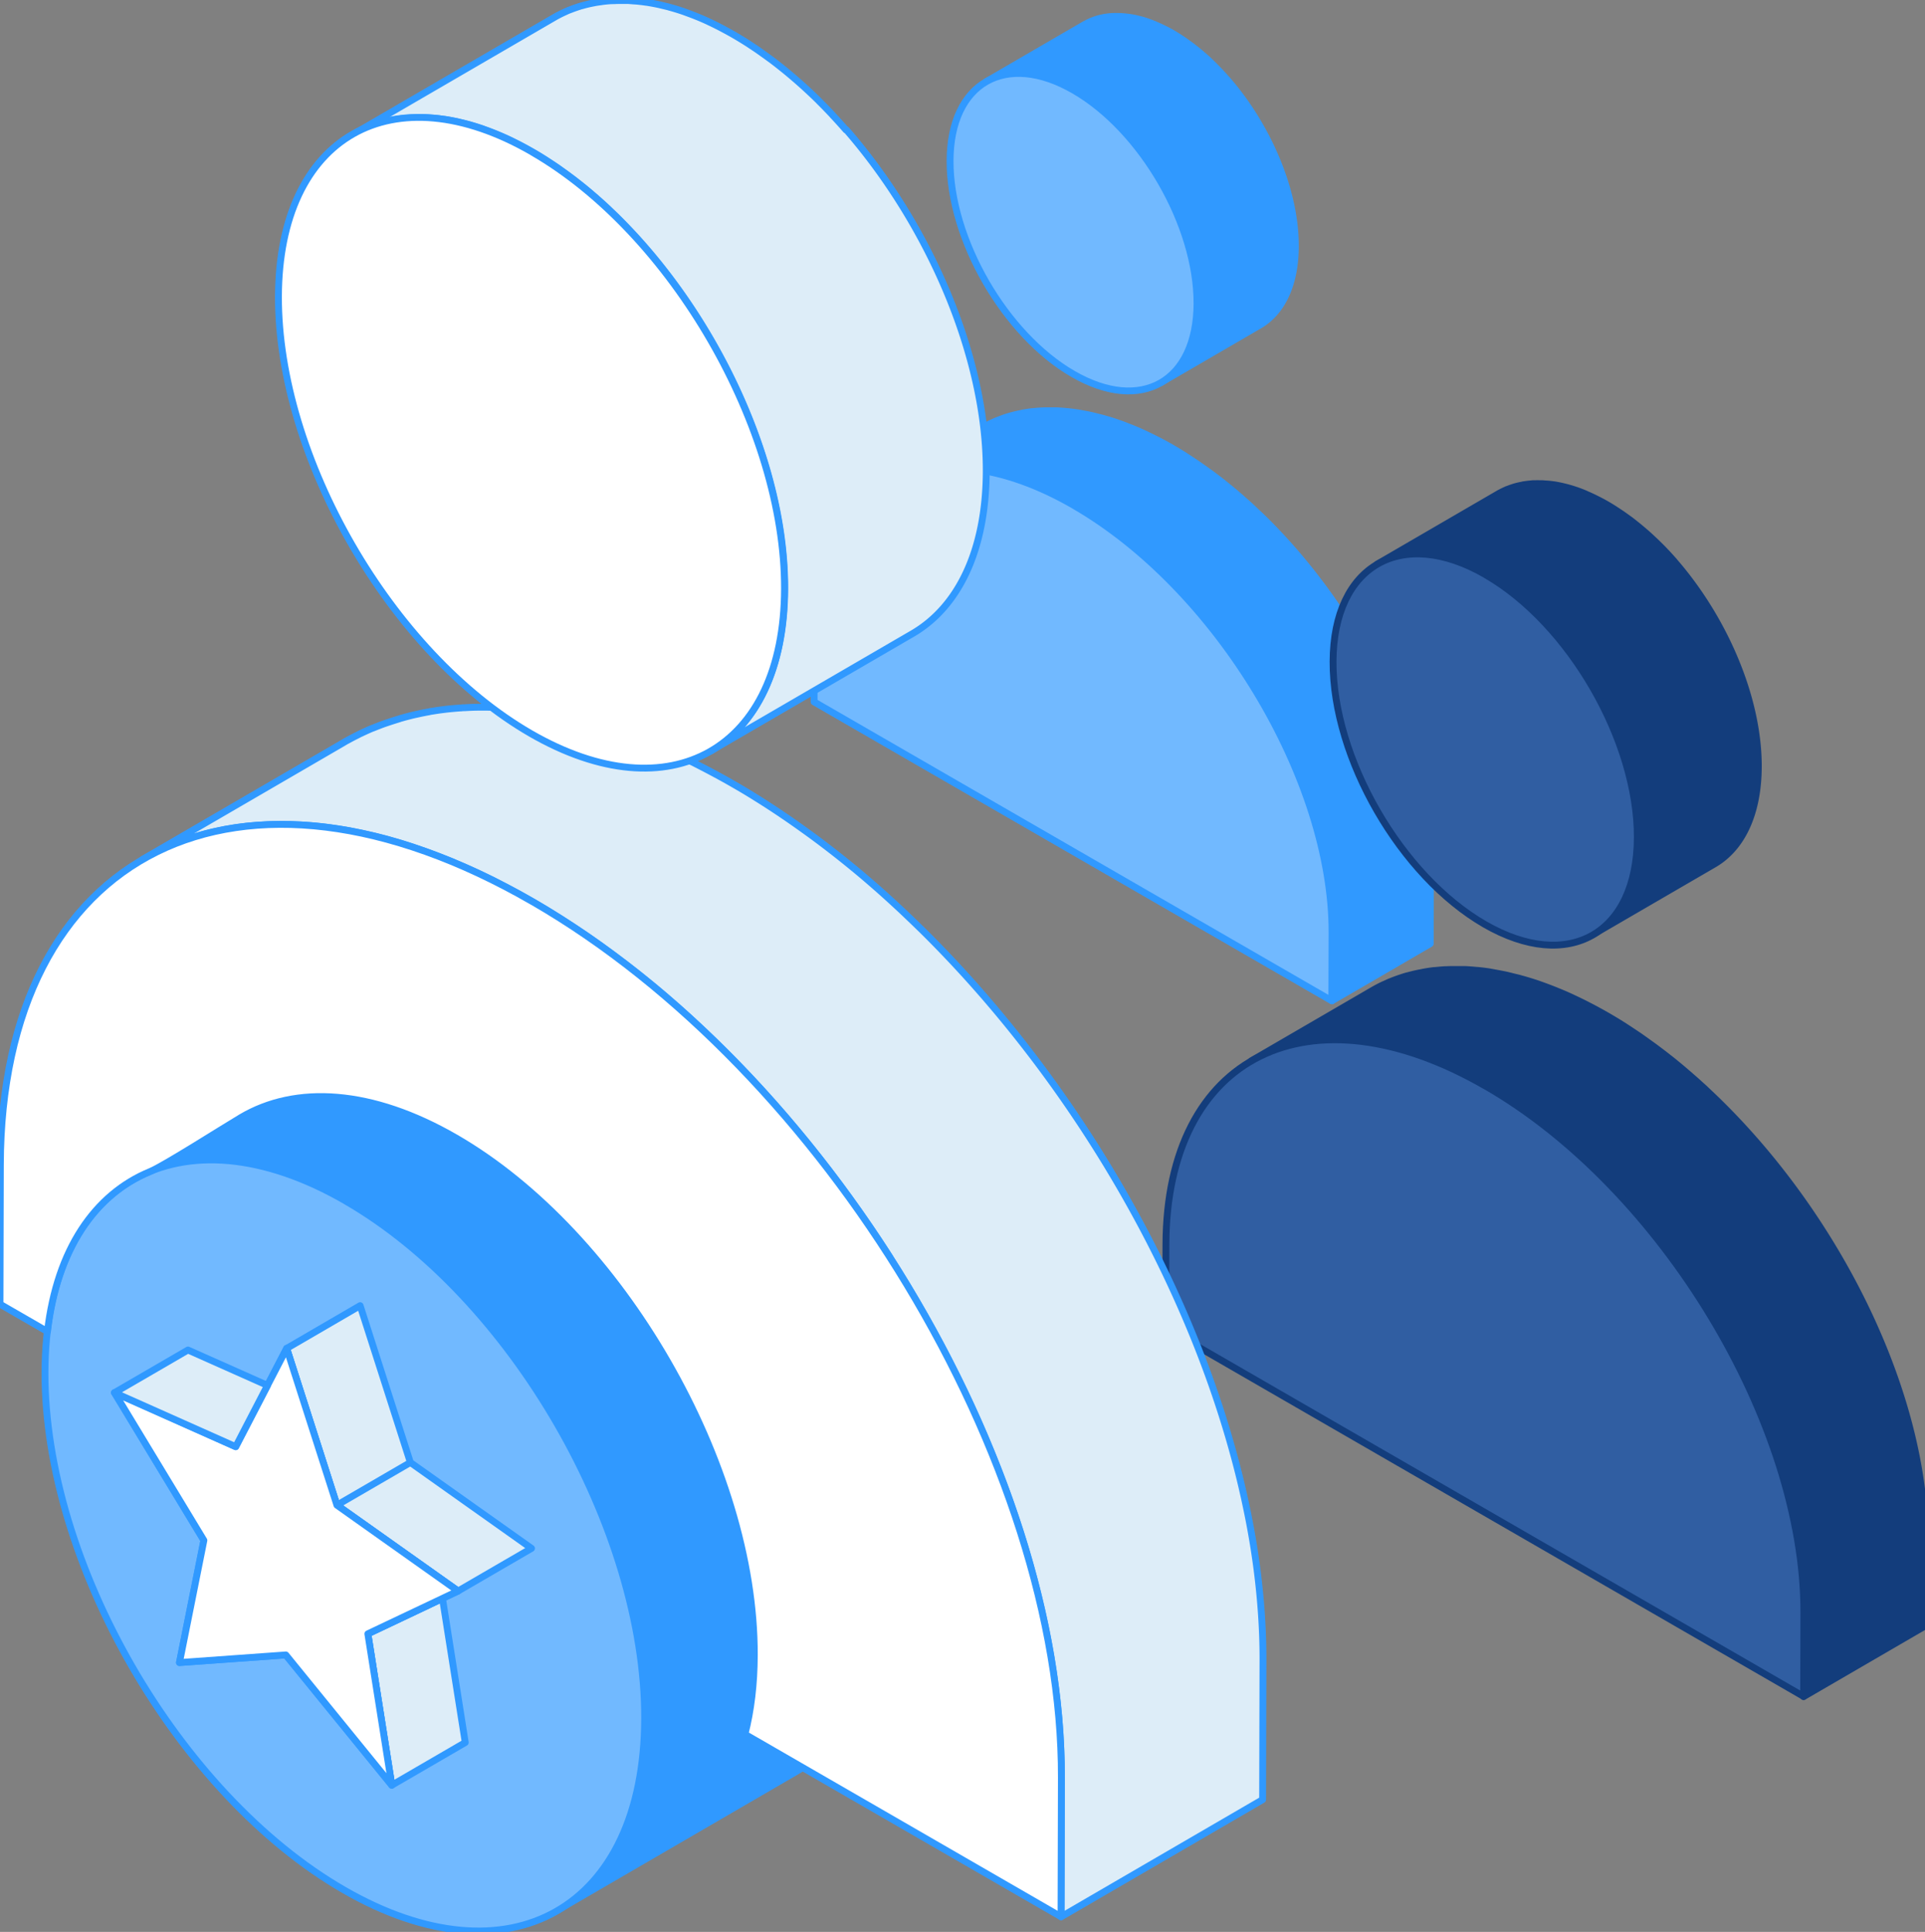
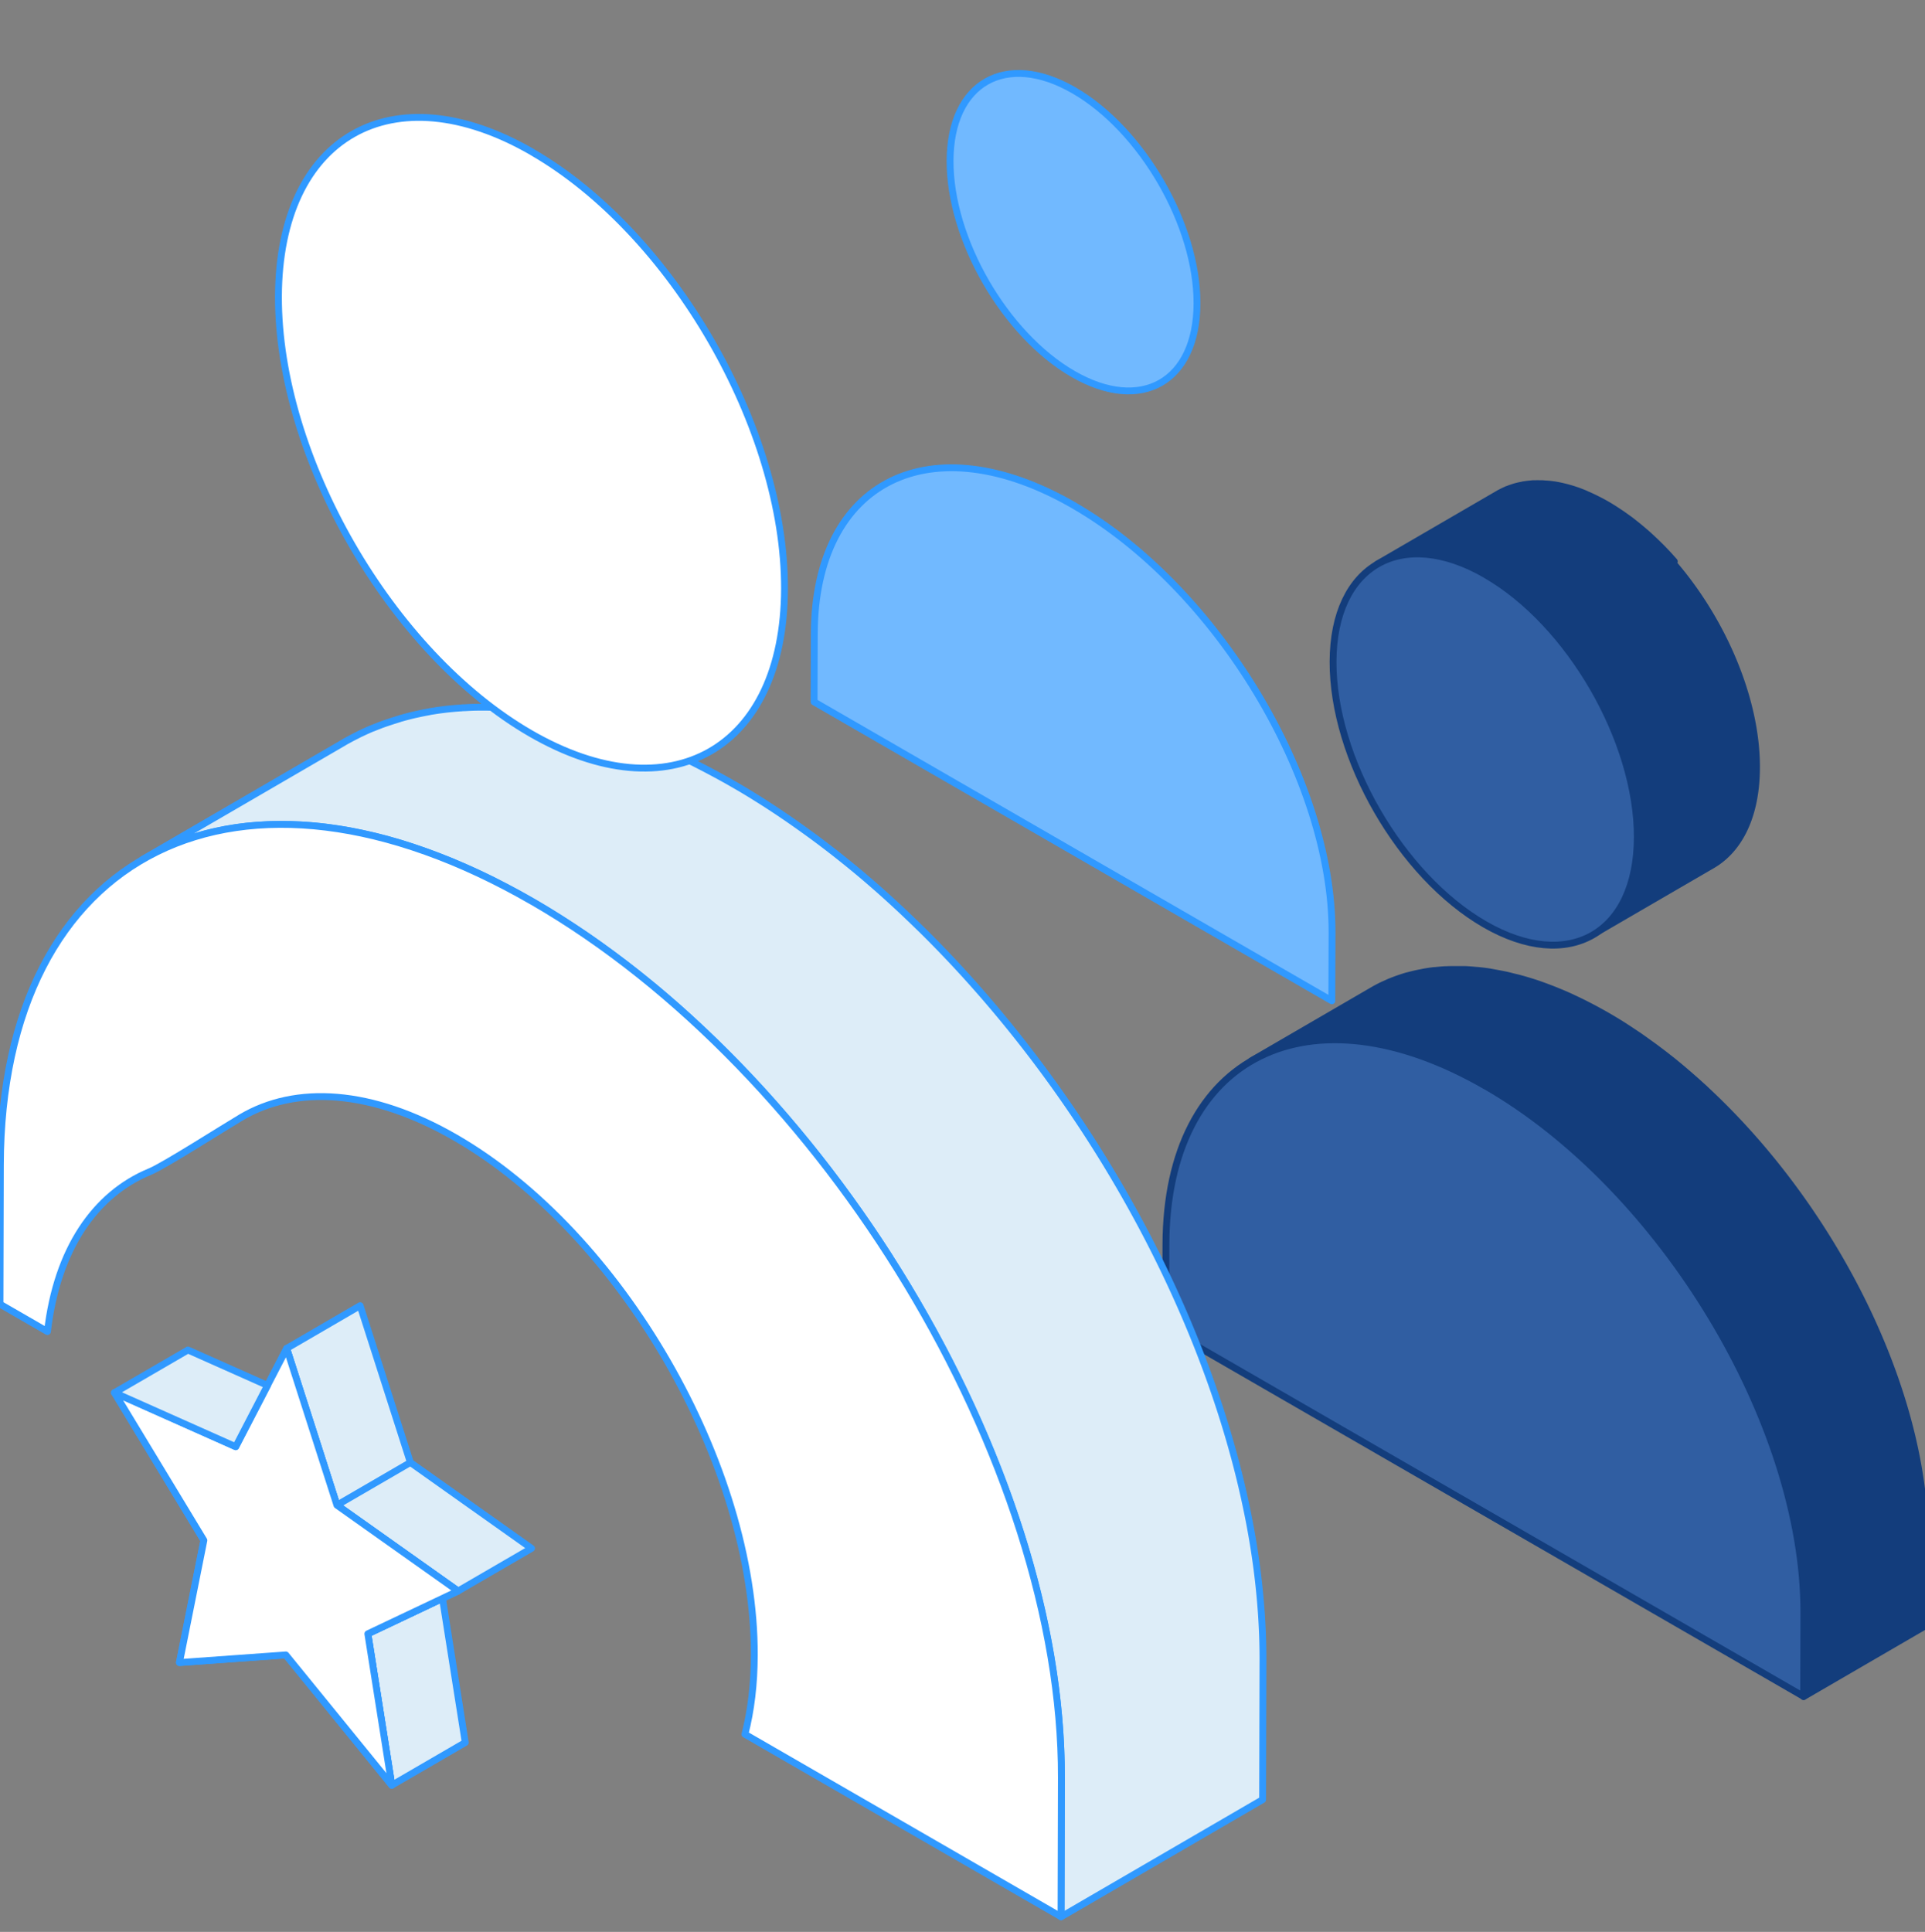
<svg xmlns="http://www.w3.org/2000/svg" width="281" height="282" fill="none">
  <rect width="100%" height="100%" fill="#808080" stroke="none" />
-   <path fill="#3099FF" stroke="#3099FF" stroke-linejoin="round" d="M160.471 76.108c.242.169.473.337.715.505.369.253.737.516 1.095.78.253.178.495.368.747.557.348.263.695.526 1.042.8.253.2.495.4.747.6.337.274.674.558 1.011.831.242.21.494.421.736.632.337.295.664.579 1 .884.242.21.474.431.716.642.337.305.674.631 1 .947.221.21.452.421.673.642 14.356 14.04 24.555 34.816 24.502 52.245l-.032 9.914 14.356-8.346.032-9.914c.052-17.345-10.051-38.005-24.302-52.045-.074-.074-.137-.137-.21-.2a19.017 19.017 0 0 0-.674-.642c-.337-.316-.663-.631-1-.947a19.817 19.817 0 0 0-.715-.642c-.327-.295-.664-.59-1-.884-.242-.21-.495-.421-.737-.632-.337-.284-.674-.557-1.01-.831-.253-.2-.495-.4-.748-.6a64.933 64.933 0 0 0-1.042-.8c-.252-.19-.494-.379-.747-.558-.368-.263-.726-.526-1.094-.779-.243-.168-.474-.336-.716-.505-.411-.273-.821-.547-1.221-.81-.2-.126-.4-.263-.61-.4-.611-.39-1.232-.758-1.853-1.126a44.828 44.828 0 0 0-1.821-1 63.982 63.982 0 0 0-1.968-.979c-.115-.053-.242-.116-.358-.168a32.314 32.314 0 0 0-1.547-.674 4.868 4.868 0 0 0-.231-.095l-.316-.126c-.568-.22-1.126-.442-1.684-.631l-.095-.032a26.27 26.27 0 0 0-1.705-.537c-.115-.031-.221-.063-.336-.094-.106-.032-.2-.064-.306-.085-.273-.073-.536-.126-.8-.2-.263-.063-.526-.136-.789-.19-.347-.073-.695-.136-1.042-.2-.242-.041-.494-.094-.737-.136-.042 0-.084-.02-.126-.02a37.294 37.294 0 0 0-1.515-.19c-.085 0-.158 0-.242-.021-.39-.032-.79-.064-1.169-.085h-1.778c-.158 0-.316 0-.474.021-.105 0-.211 0-.305.011-.358.021-.705.053-1.053.095h-.094c-.39.042-.779.105-1.158.168-.084.01-.169.032-.253.053-.116.02-.242.052-.358.073a19.73 19.73 0 0 0-1.126.264c-.084.02-.179.042-.263.073-.042.01-.074.021-.116.032-.4.115-.789.242-1.168.39-.095.03-.2.073-.295.115l-.505.19c-.179.073-.347.157-.526.241-.095.042-.179.085-.274.127-.357.168-.705.347-1.052.547-.063.042-.126.074-.2.116l-14.356 8.346c.4-.232.821-.453 1.253-.653.084-.042.179-.084.273-.126.337-.158.684-.295 1.032-.431.094-.042.2-.074.294-.116a18.37 18.37 0 0 1 1.284-.421c.085-.021.179-.042.264-.074.368-.095.747-.19 1.126-.263.115-.021.242-.053.358-.074a28.71 28.71 0 0 1 1.42-.22h.095c.453-.053.905-.085 1.358-.106.158 0 .316-.01.473-.021.369-.01.748-.01 1.127 0h.442c.452.021.915.042 1.389.084a.94.94 0 0 1 .242.021 31.86 31.86 0 0 1 1.642.21c.242.043.494.096.747.138.347.063.695.126 1.042.2.263.052.526.126.789.189.369.095.737.179 1.105.284l.337.095c.558.168 1.126.337 1.705.537l.095.031c.558.19 1.116.41 1.684.632l.316.126a43.48 43.48 0 0 1 1.768.768c.116.053.242.116.358.169.484.231.978.473 1.473.726.168.084.337.168.495.252.6.316 1.21.653 1.821 1a48.16 48.16 0 0 1 1.852 1.127c.2.126.4.263.61.4.411.263.821.526 1.221.81l-.01-.01Zm18.639-64.495s-.052-.064-.084-.095a22.9 22.9 0 0 0-.831-.916c-.021-.02-.042-.053-.063-.074-.306-.326-.611-.631-.916-.947l-.074-.073c-.179-.169-.347-.337-.526-.506l-.158-.157a25.3 25.3 0 0 0-.8-.716l-.221-.19c-.2-.168-.389-.336-.589-.494-.095-.084-.2-.158-.305-.242-.179-.137-.348-.284-.527-.41-.105-.085-.21-.159-.326-.243-.179-.126-.358-.263-.537-.39l-.315-.22c-.19-.137-.39-.263-.579-.39-.095-.063-.179-.126-.274-.179a37.882 37.882 0 0 0-.863-.526 20.196 20.196 0 0 0-1.147-.61c-.105-.053-.221-.106-.326-.158a15.576 15.576 0 0 0-.863-.39c-.064-.031-.137-.063-.2-.094-.032-.01-.074-.021-.106-.042-.263-.106-.536-.21-.799-.306-.064-.02-.127-.052-.2-.073a12.93 12.93 0 0 0-.969-.295c-.021 0-.031-.01-.052-.01a28.002 28.002 0 0 0-.516-.127l-.263-.063c-.274-.063-.547-.105-.811-.147h-.031c-.253-.042-.495-.063-.737-.084-.084 0-.158-.011-.242-.022-.116 0-.231-.02-.337-.02h-.105a16.451 16.451 0 0 0-1.042 0h-.042c-.042 0-.084.01-.126.01-.274.021-.548.053-.811.095-.052 0-.094 0-.147.02-.032 0-.074.022-.105.022a8.602 8.602 0 0 0-.905.21c-.011 0-.021 0-.032.01-.274.085-.547.18-.81.285-.032.01-.074.021-.106.042l-.126.063a6.47 6.47 0 0 0-.663.326c-.042.022-.084.032-.116.053a.422.422 0 0 1-.094.053l-14.356 8.346c.073-.042.147-.074.221-.116.221-.116.442-.221.663-.326a10.648 10.648 0 0 1 1.042-.379c.01 0 .021 0 .042-.01.295-.085.6-.148.905-.211.084-.01.168-.032.253-.042.263-.042.536-.074.81-.095.063 0 .116-.01.179-.01a8.625 8.625 0 0 1 1.042 0c.147 0 .295.01.442.02.084 0 .158 0 .242.022.242.02.484.052.726.084h.032c.273.042.537.095.81.147l.263.063c.19.042.369.085.558.137.316.084.642.19.968.295.064.02.137.052.2.073.263.095.527.19.8.306.105.042.2.084.305.126.285.126.569.253.863.39l.327.157c.379.19.758.39 1.147.61.295.17.579.348.863.527.095.063.189.116.274.179.189.126.389.253.578.39l.316.22c.179.127.358.253.537.39.105.084.21.158.326.242.179.137.358.273.526.41l.306.242c.2.158.4.327.589.495l.221.19c.263.231.537.473.8.715l.158.158c.2.19.4.39.6.579.315.305.621.62.915.947l.064.063c.284.305.557.61.831.926 5.978 6.82 10.072 16.261 10.051 24.428-.021 5.684-2.021 9.683-5.252 11.556l14.356-8.346c3.231-1.884 5.241-5.873 5.252-11.556.021-8.135-4.042-17.524-9.978-24.333v.01Z" />
  <path fill="#71B9FF" stroke="#3099FF" stroke-linejoin="round" d="M156.766 13.191c-9.946-5.746-18.05-1.136-18.081 10.293-.032 11.44 8.019 25.375 17.965 31.111 9.946 5.747 18.05 1.137 18.082-10.303.031-11.43-8.02-25.354-17.966-31.1Zm.011 60.591c-20.871-12.05-37.847-3.652-37.91 18.755l-.032 9.915 75.578 43.635.032-9.914c.063-22.407-16.798-50.34-37.679-62.39h.011Z" />
-   <path fill="#133D7C" stroke="#133D7C" stroke-linejoin="round" d="M221.44 161.422c.295.2.59.411.884.621.453.316.906.631 1.348.968.305.221.61.453.915.684.432.327.863.653 1.284.99.305.242.611.494.926.736.421.337.832.685 1.242 1.032.306.252.611.516.905.779.411.358.821.715 1.232 1.084a58.095 58.095 0 0 1 2.115 1.968l.821.789c17.692 17.303 30.259 42.899 30.196 64.369l-.032 12.209 17.692-10.283.032-12.208c.063-21.376-12.388-46.825-29.943-64.117a60.23 60.23 0 0 0-.253-.252l-.821-.79-1.231-1.168a58.095 58.095 0 0 1-.884-.8c-.411-.368-.821-.726-1.231-1.084l-.906-.779c-.41-.347-.831-.694-1.241-1.031a31.519 31.519 0 0 0-.927-.737 56.76 56.76 0 0 0-1.284-.989c-.305-.232-.61-.463-.915-.684-.453-.327-.895-.642-1.347-.969-.295-.21-.59-.421-.885-.621-.505-.336-1.01-.673-1.505-.999-.252-.158-.494-.327-.747-.485a73.607 73.607 0 0 0-2.284-1.378 81.678 81.678 0 0 0-2.241-1.232c-.2-.105-.411-.21-.611-.315-.61-.316-1.21-.611-1.821-.895-.147-.074-.294-.137-.442-.211a42.879 42.879 0 0 0-1.905-.831c-.094-.042-.189-.074-.284-.116-.126-.052-.252-.105-.389-.158a67.563 67.563 0 0 0-2.074-.779c-.042-.01-.084-.031-.115-.042-.706-.242-1.4-.463-2.095-.663-.137-.042-.274-.084-.41-.115-.127-.032-.253-.074-.369-.106-.337-.094-.663-.158-.989-.242a34.922 34.922 0 0 0-.979-.242c-.431-.095-.863-.168-1.284-.252-.305-.053-.61-.116-.915-.169-.053 0-.106-.021-.158-.031a30.16 30.16 0 0 0-1.863-.232c-.095 0-.2-.01-.295-.021-.484-.042-.968-.084-1.442-.105h-2.199c-.19 0-.39.01-.579.021-.127 0-.253 0-.379.01-.442.032-.874.074-1.295.116h-.116c-.484.053-.957.126-1.431.211l-.316.063c-.147.031-.294.063-.442.084-.473.095-.926.2-1.389.326-.105.032-.221.053-.326.084-.042.011-.095.021-.137.032-.495.147-.968.305-1.442.474-.126.042-.242.094-.368.136-.211.085-.411.158-.621.242-.221.095-.432.2-.653.295-.105.053-.221.095-.337.148-.442.21-.873.431-1.294.673-.084.042-.158.095-.242.137l-17.692 10.283c.494-.285 1.01-.558 1.536-.8.106-.053.221-.095.327-.148.41-.189.842-.368 1.263-.536.126-.042.242-.095.368-.137.516-.19 1.042-.358 1.579-.516.105-.031.221-.053.326-.084a18.88 18.88 0 0 1 1.389-.326c.148-.032.295-.064.442-.085.569-.105 1.158-.2 1.747-.273h.116a22.394 22.394 0 0 1 1.684-.127c.189 0 .389-.01.579-.021.452-.01.916-.01 1.389 0h.547c.558.021 1.127.064 1.705.106.095 0 .2.01.295.021a35.56 35.56 0 0 1 2.021.263c.305.052.61.116.916.168.421.074.852.158 1.284.253.326.074.652.158.978.242.453.116.905.221 1.358.347.137.042.274.084.411.116.694.2 1.389.421 2.094.663.042.011.084.032.126.042a46.156 46.156 0 0 1 2.463.937c.726.295 1.452.61 2.189.947.148.063.295.137.442.211.6.284 1.211.578 1.821.894.2.105.41.211.61.316.748.389 1.495.8 2.242 1.231.768.442 1.526.905 2.284 1.379.253.158.495.326.747.484.505.326 1.011.653 1.505 1Zm22.965-79.472s-.063-.074-.105-.117c-.337-.378-.673-.757-1.021-1.126-.031-.031-.052-.063-.084-.084-.368-.4-.747-.779-1.137-1.158l-.094-.094a18.67 18.67 0 0 0-.653-.621c-.063-.063-.126-.127-.2-.19-.326-.305-.652-.6-.979-.884-.094-.073-.179-.158-.273-.231a34.595 34.595 0 0 0-1.095-.905c-.221-.169-.431-.348-.652-.516-.137-.105-.264-.2-.4-.295l-.663-.474a9.432 9.432 0 0 0-.39-.273c-.242-.158-.473-.316-.716-.474a9.814 9.814 0 0 1-.336-.22c-.358-.222-.706-.443-1.063-.643a23.057 23.057 0 0 0-1.411-.757 7.455 7.455 0 0 1-.4-.2c-.357-.169-.705-.337-1.063-.485-.084-.031-.157-.073-.242-.115-.042-.021-.084-.032-.126-.053a18.583 18.583 0 0 0-.979-.379c-.084-.032-.158-.063-.242-.084-.4-.137-.8-.263-1.2-.368-.021 0-.042-.011-.063-.021l-.631-.158c-.106-.022-.221-.053-.327-.074a18.267 18.267 0 0 0-.999-.19h-.032c-.305-.042-.61-.084-.905-.105-.095 0-.2-.01-.295-.02-.137 0-.284-.022-.421-.032h-.126a27.48 27.48 0 0 0-1.284 0h-.063c-.053 0-.105.01-.158.02a10.35 10.35 0 0 0-1 .116.912.912 0 0 0-.179.022c-.042 0-.084.02-.126.031-.379.074-.747.147-1.105.253-.011 0-.032.01-.042.01-.337.105-.674.221-1 .347a.518.518 0 0 1-.137.043c-.053.02-.105.052-.158.073-.284.126-.547.253-.821.4-.042.021-.095.042-.147.074a.784.784 0 0 0-.126.074l-17.693 10.282c.085-.052.179-.095.264-.137a9.724 9.724 0 0 1 1.105-.515 11.12 11.12 0 0 1 1-.358c.021 0 .031-.01.052-.021a9.93 9.93 0 0 1 1.105-.253c.105-.02.2-.031.305-.052.327-.053.664-.095 1-.116.074 0 .148-.01.221-.021.421-.021.853-.021 1.284 0 .179 0 .358.02.548.031.094 0 .2.01.294.021.295.032.6.064.895.106h.042c.326.052.663.115 1 .189.105.021.21.053.326.074a15.94 15.94 0 0 1 1.895.536c.084.032.157.064.242.095.326.116.652.242.978.369a31.297 31.297 0 0 1 1.432.642c.137.063.263.126.4.2.463.231.936.484 1.41.757.358.21.716.421 1.063.642.116.074.232.148.337.221.242.158.473.316.716.474.126.095.263.179.389.274l.663.473c.137.095.263.2.4.295.221.168.431.337.652.516.127.094.253.2.369.294.242.2.484.41.726.61.095.074.179.159.274.232.326.284.652.59.979.884.063.063.126.127.199.19.253.231.495.473.737.715.379.38.758.769 1.137 1.158.021.032.052.053.074.084.347.369.694.748 1.031 1.137 7.357 8.399 12.419 20.039 12.388 30.101-.021 6.999-2.495 11.924-6.473 14.24l17.692-10.283c3.989-2.315 6.452-7.241 6.473-14.24.031-10.019-4.979-21.586-12.293-29.985l.031.021Z" />
+   <path fill="#133D7C" stroke="#133D7C" stroke-linejoin="round" d="M221.44 161.422c.295.2.59.411.884.621.453.316.906.631 1.348.968.305.221.61.453.915.684.432.327.863.653 1.284.99.305.242.611.494.926.736.421.337.832.685 1.242 1.032.306.252.611.516.905.779.411.358.821.715 1.232 1.084a58.095 58.095 0 0 1 2.115 1.968l.821.789c17.692 17.303 30.259 42.899 30.196 64.369l-.032 12.209 17.692-10.283.032-12.208c.063-21.376-12.388-46.825-29.943-64.117a60.23 60.23 0 0 0-.253-.252l-.821-.79-1.231-1.168a58.095 58.095 0 0 1-.884-.8c-.411-.368-.821-.726-1.231-1.084l-.906-.779c-.41-.347-.831-.694-1.241-1.031a31.519 31.519 0 0 0-.927-.737 56.76 56.76 0 0 0-1.284-.989c-.305-.232-.61-.463-.915-.684-.453-.327-.895-.642-1.347-.969-.295-.21-.59-.421-.885-.621-.505-.336-1.01-.673-1.505-.999-.252-.158-.494-.327-.747-.485a73.607 73.607 0 0 0-2.284-1.378 81.678 81.678 0 0 0-2.241-1.232c-.2-.105-.411-.21-.611-.315-.61-.316-1.21-.611-1.821-.895-.147-.074-.294-.137-.442-.211a42.879 42.879 0 0 0-1.905-.831c-.094-.042-.189-.074-.284-.116-.126-.052-.252-.105-.389-.158a67.563 67.563 0 0 0-2.074-.779c-.042-.01-.084-.031-.115-.042-.706-.242-1.4-.463-2.095-.663-.137-.042-.274-.084-.41-.115-.127-.032-.253-.074-.369-.106-.337-.094-.663-.158-.989-.242a34.922 34.922 0 0 0-.979-.242c-.431-.095-.863-.168-1.284-.252-.305-.053-.61-.116-.915-.169-.053 0-.106-.021-.158-.031a30.16 30.16 0 0 0-1.863-.232c-.095 0-.2-.01-.295-.021-.484-.042-.968-.084-1.442-.105h-2.199c-.19 0-.39.01-.579.021-.127 0-.253 0-.379.01-.442.032-.874.074-1.295.116h-.116c-.484.053-.957.126-1.431.211l-.316.063c-.147.031-.294.063-.442.084-.473.095-.926.2-1.389.326-.105.032-.221.053-.326.084-.042.011-.095.021-.137.032-.495.147-.968.305-1.442.474-.126.042-.242.094-.368.136-.211.085-.411.158-.621.242-.221.095-.432.2-.653.295-.105.053-.221.095-.337.148-.442.21-.873.431-1.294.673-.084.042-.158.095-.242.137l-17.692 10.283c.494-.285 1.01-.558 1.536-.8.106-.053.221-.095.327-.148.41-.189.842-.368 1.263-.536.126-.042.242-.095.368-.137.516-.19 1.042-.358 1.579-.516.105-.031.221-.053.326-.084a18.88 18.88 0 0 1 1.389-.326c.148-.032.295-.064.442-.085.569-.105 1.158-.2 1.747-.273h.116a22.394 22.394 0 0 1 1.684-.127c.189 0 .389-.01.579-.021.452-.01.916-.01 1.389 0h.547c.558.021 1.127.064 1.705.106.095 0 .2.01.295.021a35.56 35.56 0 0 1 2.021.263c.305.052.61.116.916.168.421.074.852.158 1.284.253.326.074.652.158.978.242.453.116.905.221 1.358.347.137.042.274.084.411.116.694.2 1.389.421 2.094.663.042.011.084.032.126.042a46.156 46.156 0 0 1 2.463.937c.726.295 1.452.61 2.189.947.148.063.295.137.442.211.6.284 1.211.578 1.821.894.2.105.41.211.61.316.748.389 1.495.8 2.242 1.231.768.442 1.526.905 2.284 1.379.253.158.495.326.747.484.505.326 1.011.653 1.505 1Zm22.965-79.472s-.063-.074-.105-.117c-.337-.378-.673-.757-1.021-1.126-.031-.031-.052-.063-.084-.084-.368-.4-.747-.779-1.137-1.158l-.094-.094a18.67 18.67 0 0 0-.653-.621c-.063-.063-.126-.127-.2-.19-.326-.305-.652-.6-.979-.884-.094-.073-.179-.158-.273-.231a34.595 34.595 0 0 0-1.095-.905c-.221-.169-.431-.348-.652-.516-.137-.105-.264-.2-.4-.295l-.663-.474a9.432 9.432 0 0 0-.39-.273c-.242-.158-.473-.316-.716-.474a9.814 9.814 0 0 1-.336-.22c-.358-.222-.706-.443-1.063-.643a23.057 23.057 0 0 0-1.411-.757 7.455 7.455 0 0 1-.4-.2c-.357-.169-.705-.337-1.063-.485-.084-.031-.157-.073-.242-.115-.042-.021-.084-.032-.126-.053a18.583 18.583 0 0 0-.979-.379c-.084-.032-.158-.063-.242-.084-.4-.137-.8-.263-1.2-.368-.021 0-.042-.011-.063-.021l-.631-.158c-.106-.022-.221-.053-.327-.074a18.267 18.267 0 0 0-.999-.19h-.032c-.305-.042-.61-.084-.905-.105-.095 0-.2-.01-.295-.02-.137 0-.284-.022-.421-.032h-.126a27.48 27.48 0 0 0-1.284 0h-.063c-.053 0-.105.01-.158.02a10.35 10.35 0 0 0-1 .116.912.912 0 0 0-.179.022c-.042 0-.084.02-.126.031-.379.074-.747.147-1.105.253-.011 0-.032.01-.042.01-.337.105-.674.221-1 .347a.518.518 0 0 1-.137.043c-.053.02-.105.052-.158.073-.284.126-.547.253-.821.4-.042.021-.095.042-.147.074a.784.784 0 0 0-.126.074l-17.693 10.282a9.724 9.724 0 0 1 1.105-.515 11.12 11.12 0 0 1 1-.358c.021 0 .031-.01.052-.021a9.93 9.93 0 0 1 1.105-.253c.105-.02.2-.031.305-.052.327-.053.664-.095 1-.116.074 0 .148-.01.221-.021.421-.021.853-.021 1.284 0 .179 0 .358.02.548.031.094 0 .2.01.294.021.295.032.6.064.895.106h.042c.326.052.663.115 1 .189.105.021.21.053.326.074a15.94 15.94 0 0 1 1.895.536c.084.032.157.064.242.095.326.116.652.242.978.369a31.297 31.297 0 0 1 1.432.642c.137.063.263.126.4.2.463.231.936.484 1.41.757.358.21.716.421 1.063.642.116.074.232.148.337.221.242.158.473.316.716.474.126.095.263.179.389.274l.663.473c.137.095.263.2.4.295.221.168.431.337.652.516.127.094.253.2.369.294.242.2.484.41.726.61.095.074.179.159.274.232.326.284.652.59.979.884.063.063.126.127.199.19.253.231.495.473.737.715.379.38.758.769 1.137 1.158.021.032.052.053.074.084.347.369.694.748 1.031 1.137 7.357 8.399 12.419 20.039 12.388 30.101-.021 6.999-2.495 11.924-6.473 14.24l17.692-10.283c3.989-2.315 6.452-7.241 6.473-14.24.031-10.019-4.979-21.586-12.293-29.985l.031.021Z" />
  <path fill="#305EA2" stroke="#133D7C" stroke-linejoin="round" d="M216.872 83.897c-12.261-7.073-22.238-1.4-22.281 12.682-.042 14.103 9.873 31.258 22.134 38.342 12.261 7.072 22.239 1.399 22.281-12.693.042-14.082-9.872-31.248-22.134-38.32v-.011Zm.021 74.662c-25.722-14.85-46.624-4.494-46.698 23.102l-.031 12.209 93.122 53.76.032-12.208c.074-27.607-20.702-62.023-46.425-76.873v.01Z" />
-   <path fill="#DDEDF8" stroke="#3099FF" stroke-linejoin="round" d="M123.497 18.97c-.052-.064-.115-.127-.168-.19a73.26 73.26 0 0 0-1.716-1.895.715.715 0 0 1-.115-.136 83.328 83.328 0 0 0-1.884-1.937c-.053-.053-.095-.105-.148-.158-.358-.347-.715-.694-1.073-1.031-.116-.105-.221-.21-.337-.316a72.026 72.026 0 0 0-1.631-1.473c-.148-.137-.306-.264-.453-.39a56.2 56.2 0 0 0-1.21-1.02c-.2-.17-.411-.327-.611-.495-.358-.285-.726-.58-1.084-.853a27.026 27.026 0 0 0-.663-.495c-.358-.263-.726-.526-1.094-.789-.221-.158-.432-.305-.653-.463-.389-.274-.789-.526-1.179-.79a17.293 17.293 0 0 0-.568-.368 60.194 60.194 0 0 0-1.768-1.073c-.568-.327-1.137-.632-1.705-.937-.147-.074-.295-.158-.442-.232a39.796 39.796 0 0 0-1.505-.736l-.19-.095c-.442-.2-.894-.4-1.326-.579-.073-.031-.147-.053-.21-.084a39.71 39.71 0 0 0-1.632-.621 9.479 9.479 0 0 0-.4-.147 32.686 32.686 0 0 0-1.989-.61c-.031 0-.073-.022-.105-.032-.347-.095-.695-.169-1.042-.253-.179-.042-.358-.095-.537-.126A32.679 32.679 0 0 0 94.396.34h-.052a25.434 25.434 0 0 0-1.505-.18l-.495-.03a16.197 16.197 0 0 0-.694-.053h-.843c-.368 0-.726 0-1.084.021-.126 0-.252 0-.379.011h-.147c-.42.021-.831.063-1.231.116-.095.01-.19.031-.284.042a16.04 16.04 0 0 0-.716.105c-.126.021-.253.053-.379.074-.126.02-.242.052-.368.073-.41.085-.821.19-1.221.306-.032 0-.053.01-.084.02h-.021c-.421.127-.821.264-1.232.411-.116.042-.22.084-.326.126-.126.053-.263.095-.39.148-.2.084-.389.179-.578.263-.085.042-.169.074-.253.116-.347.168-.684.336-1.02.526-.064.042-.138.074-.2.116L51.476 19.653c.4-.231.81-.442 1.22-.642.085-.042.169-.073.253-.115.316-.148.642-.285.979-.421.105-.043.22-.085.326-.127.41-.147.821-.294 1.242-.41.032 0 .053-.01.084-.021.4-.116.81-.21 1.221-.295.126-.02.242-.052.368-.074.358-.073.727-.126 1.095-.178.095-.011.19-.032.284-.043.453-.052.916-.094 1.379-.126.126 0 .253 0 .379-.01.358-.01.726-.021 1.084-.021h.474c.347 0 .705.031 1.063.052l.494.032c.495.042.99.105 1.495.179h.063c.547.084 1.105.19 1.673.305l.537.126c.379.095.768.18 1.147.284.663.18 1.326.39 1.99.61.136.043.273.106.4.148.536.19 1.083.4 1.63.621.516.21 1.032.432 1.548.663.063.032.126.063.179.084.505.232 1 .485 1.505.737.147.074.294.147.442.232.568.294 1.126.6 1.705.936h.01c.59.337 1.18.695 1.758 1.063.19.116.379.253.568.369.4.263.79.515 1.19.789.22.147.431.305.652.463.368.263.726.516 1.095.79.22.168.442.326.663.494.368.284.726.569 1.094.853.2.168.41.326.61.494.411.337.811.674 1.211 1.021.147.127.305.253.453.39a72.24 72.24 0 0 1 1.631 1.473c.105.095.21.2.316.305.42.4.831.79 1.242 1.2a82.116 82.116 0 0 1 1.883 1.937c.043.042.085.094.127.136a72.563 72.563 0 0 1 1.705 1.884c12.24 13.977 20.649 33.322 20.607 50.066-.031 11.651-4.146 19.84-10.777 23.692l29.417-17.103c6.63-3.852 10.735-12.04 10.777-23.691.042-16.66-8.294-35.91-20.439-49.877l-.032.042Z" />
  <path fill="#DDEDF8" fill-rule="evenodd" d="m134.454 135.61.115.109-.021-.02c21.302 20.987 38.08 49.191 45.561 76.71a129.506 129.506 0 0 1 1.748 7.204c.695 3.231 1.242 6.43 1.652 9.609.569 4.462.863 8.862.853 13.156l-.053 20.313-29.416 17.102.052-20.312v-.028l-.01.006c.023-7.896-.98-16.128-2.876-24.472a140.309 140.309 0 0 0-3.723-13.248 148.766 148.766 0 0 0-2.389-6.652 166.585 166.585 0 0 0-5.473-12.64 192.186 192.186 0 0 0-3.158-6.22 190.847 190.847 0 0 0-3.494-6.262 180.046 180.046 0 0 0-3.905-6.389l.013-.007c-7.21-11.276-15.683-21.826-25.019-30.988-.926-.905-1.853-1.8-2.8-2.684-.097-.097-.198-.189-.301-.283l-.162-.149a139.64 139.64 0 0 0-2.915-2.641c-.116-.095-.221-.19-.326-.284a137.57 137.57 0 0 0-3.116-2.653c-.013-.01-.026-.021-.042-.031a140.382 140.382 0 0 0-3.126-2.505l-.41-.316c-1-.768-2.01-1.526-3.031-2.273-.09-.063-.177-.127-.264-.19a114.015 114.015 0 0 0-3.305-2.326l-.262-.173-.263-.174a143.221 143.221 0 0 0-3.137-2.042c-.063-.042-.129-.081-.195-.121a101.23 101.23 0 0 0-3.531-2.131 96.803 96.803 0 0 0-3.004-1.668 139.46 139.46 0 0 0-2.5-1.3 13.591 13.591 0 0 0-.537-.274c-.863-.421-1.715-.831-2.568-1.221l-.223-.098c-.131-.058-.26-.114-.387-.175-.684-.305-1.368-.6-2.042-.884a13.28 13.28 0 0 0-.716-.305c-.547-.221-1.083-.432-1.62-.642a14.384 14.384 0 0 1-.632-.243l-.347-.127a89.122 89.122 0 0 0-1.874-.672 5.725 5.725 0 0 0-.4-.137c-.6-.211-1.189-.4-1.789-.59a19.407 19.407 0 0 0-.747-.231 62.852 62.852 0 0 0-1.123-.329l-.32-.092c-.314-.084-.619-.168-.924-.252l-.001-.001-.432-.11-.431-.111-.203-.049a31.422 31.422 0 0 0-.818-.193c-.274-.063-.558-.126-.842-.189a33.598 33.598 0 0 0-1.01-.211c-.236-.054-.48-.101-.718-.146l-.114-.022-.138-.026c-.288-.054-.571-.108-.862-.153a19.523 19.523 0 0 1-.41-.069c-.137-.023-.274-.047-.41-.068a9.316 9.316 0 0 0-.285-.042c-.095-.013-.19-.026-.284-.042a55.372 55.372 0 0 0-2.779-.347 55.636 55.636 0 0 0-2.62-.19c-.09 0-.182-.005-.274-.01a57.58 57.58 0 0 0-2.61-.053h-.274a43.98 43.98 0 0 0-2.063.074l-.557.031c-.716.053-1.432.105-2.126.19-.053.01-.106.021-.158.021a36.28 36.28 0 0 0-1.926.273l-.569.095c-.536.095-1.072.21-1.609.326-.064.016-.127.029-.19.042-.064.014-.127.027-.19.043-.631.147-1.273.315-1.894.494l-.205.062a6.429 6.429 0 0 0-.28.086c-.473.147-.947.294-1.41.452l-.536.19c-.558.2-1.127.41-1.674.642-.016.005-.034.013-.053.021a32.357 32.357 0 0 0-1.779.799c-.056.029-.112.056-.167.083-.107.053-.212.104-.316.16-.421.21-.842.431-1.263.663l-.695.378 29.417-17.102a8.24 8.24 0 0 1 .4-.232l.147-.079c.05-.026.1-.052.147-.079.421-.231.842-.452 1.274-.663.158-.084.326-.168.484-.242a37.71 37.71 0 0 1 1.726-.779h.021l.095-.031a39.428 39.428 0 0 1 1.673-.642c.096-.036.196-.069.297-.102.076-.025.153-.05.23-.077a51.62 51.62 0 0 1 1.409-.452v-.001c.067-.018.13-.039.192-.06l.135-.045c.042-.021.095-.031.147-.042a39.564 39.564 0 0 1 1.905-.495c.064-.017.13-.031.198-.046a40.18 40.18 0 0 1 1.791-.364l.148-.032.147-.031a2.39 2.39 0 0 1 .274-.042c.631-.106 1.273-.2 1.926-.274a.779.779 0 0 1 .158-.021c.705-.084 1.41-.137 2.126-.189.042 0 .081-.006.12-.011.04-.005.08-.011.122-.011.105-.01.21-.01.316-.01a33.543 33.543 0 0 1 2.063-.074h.273c.768-.01 1.547.011 2.337.042h.252c.047 0 .097.006.147.011.05.005.1.01.148.01a58.45 58.45 0 0 1 2.72.2 57.246 57.246 0 0 1 2.668.337c.106.021.2.032.306.042.051.006.1.015.146.023a23.41 23.41 0 0 1 .938.156c.168.032.334.061.5.09l.5.089c.142.026.281.055.42.084.14.029.28.058.422.085.326.063.663.136 1 .21.142.032.284.066.426.1.142.034.284.068.426.1.337.074.674.158 1.01.242l.002.001c.284.073.567.147.861.22h.001c.179.042.358.084.536.137.126.042.253.084.379.116l.318.091c.371.107.748.215 1.124.33.126.036.25.073.373.11l.374.111c.588.189 1.187.388 1.786.588l.003.001c.137.053.274.095.41.137.738.252 1.485.516 2.222.8.21.073.42.158.631.242l.355.138c.421.165.847.331 1.266.504l.152.063.153.063c.137.053.274.116.41.179a85.63 85.63 0 0 1 2.348 1.021c.102.045.205.089.305.137.852.389 1.705.8 2.568 1.221.179.084.358.179.536.273h.001c.705.358 1.41.726 2.126 1.105v.001c.242.126.484.252.726.389.873.473 1.757.958 2.641 1.473a90.893 90.893 0 0 1 3.347 2.01l.114.07c.094.057.185.112.276.173 1.052.663 2.094 1.347 3.136 2.041.179.127.347.242.526.358a145.38 145.38 0 0 1 3.568 2.516c1.011.736 2.032 1.494 3.031 2.273l.411.316a142.73 142.73 0 0 1 3.126 2.505c.015.01.031.023.047.036a142.57 142.57 0 0 1 3.273 2.789c.055.048.111.095.163.143.979.863 1.947 1.747 2.916 2.641l.473.442a220.215 220.215 0 0 1 2.916 2.795Z" clip-rule="evenodd" />
  <path fill="#3099FF" d="m134.569 135.719-.354.354a.5.5 0 0 0 .707-.707l-.353.353Zm-.115-.109-.341.365.341-.365Zm.094.089.351-.356a.499.499 0 0 0-.704.71l.353-.354Zm45.561 76.71-.483.131v.001l.483-.132Zm1.748 7.204-.489.104v.001l.489-.105Zm1.652 9.609.496-.063v-.001l-.496.064Zm.853 13.156.5.001-.5-.001Zm-.053 20.313.252.432a.499.499 0 0 0 .248-.431l-.5-.001Zm-29.416 17.102-.5-.001a.498.498 0 0 0 .751.434l-.251-.433Zm.052-20.312.5.001v-.001h-.5Zm0-.028h.5a.499.499 0 0 0-.751-.432l.251.432Zm-.01.006-.5-.001a.498.498 0 0 0 .751.434l-.251-.433Zm-2.876-24.472.488-.11v-.001l-.488.111Zm-1.555-6.154.482-.133v-.001l-.482.134Zm-2.168-7.094-.475.157v.001l.475-.158Zm-2.389-6.652-.467.18.467-.18Zm-2.61-6.388.459-.198-.001-.001-.458.199Zm-2.863-6.252.45-.217v-.001l-.45.218Zm-3.158-6.22.442-.234-.001-.002-.441.236Zm-3.494-6.262-.432.252.432-.252Zm-3.905-6.389-.251-.432a.504.504 0 0 0-.17.702l.421-.27Zm.013-.007.251.432a.498.498 0 0 0 .17-.701l-.421.269Zm-25.019-30.988.35-.357-.001-.001-.349.358Zm-2.8-2.684-.353.353a.068.068 0 0 0 .012.012l.341-.365Zm-.301-.283.337-.369-.337.369Zm-.162-.149-.341.366.341-.366Zm-2.915-2.641.33-.375a1.741 1.741 0 0 0-.014-.012l-.316.387Zm-.326-.284.334-.372a.915.915 0 0 0-.014-.012l-.32.384Zm0 0-.33.376.01.008.32-.384Zm-3.074-2.621.319-.386c-.013-.01-.027-.021-.041-.03l-.278.416Zm-.042-.032.312-.39-.312.39Zm-.042-.031-.319.385a.633.633 0 0 0 .042.031l.277-.416Zm-3.126-2.505.308-.394-.003-.002-.305.396Zm-.41-.316.305-.396-.305.396Zm-3.031-2.273.295-.404-.007-.005-.288.409Zm-.264-.19.294-.404-.294.404Zm-.263-.189-.294.404.006.004.288-.408Zm-3.041-2.137.281-.413-.01-.006-.271.419Zm-.263-.173-.278.416.278-.416Zm-.263-.174-.278.416.006.004.272-.42Zm-3.137-2.042-.277.416.01.007.267-.423Zm-.39-.242.278-.416-.011-.007-.266.423Zm-3.336-2.01-.252.432.003.001.25-.433Zm-2.641-1.474.238-.439-.007-.004-.231.443Zm-.363-.194.238-.44-.238.44Zm-.364-.195-.233.442.002.001.231-.443Zm-2.136-1.105-.234.442.008.004.226-.446Zm-.537-.274-.219.45.006.003.213-.453Zm-2.568-1.221.208-.454-.003-.001-.205.455Zm-.223-.098.201-.458-.201.458Zm-.387-.175.214-.452-.01-.005-.204.457Zm-2.042-.884-.207.455.013.005.194-.46Zm-.716-.305-.187.463.005.002.182-.465Zm-1.62-.642.183-.466h-.001l-.181.466Zm0 0 .18-.466a.053.053 0 0 0-.015-.006l-.166.472Zm-.632-.243-.192.462.006.003.186-.465Zm0 0 .192-.461-.02-.008-.172.469Zm-.347-.127.172-.469-.172.469Zm-1.874-.672-.18.466.018.007.162-.473Zm-.4-.137-.165.472.018.006.147-.478Zm-1.789-.59-.158.475.008.002.15-.477Zm-.747-.231-.146.478.006.002.14-.48Zm-1.123-.329.138-.481-.138.481Zm-.32-.092.14-.481-.01-.002-.13.483Zm-.924-.252-.133.481v.001l.133-.482Zm-.001-.001.133-.482-.008-.002-.125.484Zm-.863-.221.125-.484-.008-.002-.117.486Zm-.203-.049.118-.486-.118.486Zm-.818-.193-.113.487.006.002.107-.489Zm-.842-.189.108-.488-.001-.001-.107.489Zm-1.01-.211-.113.487.02.005.092-.492Zm-.718-.146.094-.491-.094.491Zm-.114-.022.095-.491-.003-.001-.092.492Zm-.138-.026.093-.491-.093.491Zm-.862-.153.077-.494-.077.494Zm-.82-.137-.083.493.006.001.076-.494Zm-.57-.084.083-.493-.01-.002-.072.495Zm-2.567-.326.049-.498c-.016-.002-.033-.002-.05-.002v.5Zm-.113-.012.073-.494-.073.494Zm-.098-.009-.047.497a.376.376 0 0 0 .047.003v-.5Zm-2.62-.19.024-.499-.024-.001v.5Zm-.274-.01.029-.5-.029.5Zm-.273-.011-.02.5h.02v-.5Zm-2.61-.042v-.5h-.008l.007.5Zm-2.063.074.027.499h.003l-.03-.499Zm-.558.031-.03-.499h-.006l.036.499Zm0 0-.036-.498H37.8l.036.498Zm-2.126.19-.06-.497a.686.686 0 0 0-.046.008l.106.489Zm0 0 .098.49.007-.002-.105-.488Zm-.158.021v-.5a.526.526 0 0 0-.056.003l.056.497Zm-1.926.273.082.494-.082-.494Zm-.569.095-.082-.493-.005.001.087.492Zm-1.609.326.105.489-.105-.489Zm0 0-.106-.488-.016.003.121.485Zm-.38.085.114.487.008-.002-.122-.485Zm-1.894.494-.139-.48-.01.003.149.477Zm-.205.062.142.479-.142-.479Zm-.28.086.15.477.009-.003-.158-.474Zm-1.41.452-.161-.473-.005.002.166.471Zm-.536.19-.167-.472-.002.001.169.471Zm-1.674.642.158.474a.494.494 0 0 0 .037-.014l-.195-.46Zm-.053.021.198.459-.198-.459Zm-.052.021-.158-.475-.032.012.19.463Zm-1.726.778-.217-.45-.007.003.224.447Zm-.168.083.22.449-.22-.449Zm-.316.16.223.447.012-.006-.235-.441Zm-1.263.663.24.439v-.001l-.24-.438Zm-.695.378-.251-.432a.5.5 0 0 0 .49.871l-.239-.439Zm29.417-17.102.251.432.01-.006-.261-.426Zm.4-.232.237.441.005-.004-.242-.437Zm.294-.158-.24-.438-.002.001.242.437Zm1.274-.663.22.45.015-.008-.235-.442Zm.484-.242.212.453.005-.002-.217-.451Zm1.726-.779v-.5a.51.51 0 0 0-.193.039l.193.461Zm.021 0v.5a.499.499 0 0 0 .158-.025l-.158-.475Zm.095-.031.158.474a.312.312 0 0 0 .03-.011l-.188-.463Zm1.673-.642.166.472.01-.004-.176-.468Zm.297-.102-.156-.475.156.475Zm.23-.077-.162-.473-.005.001.167.472Zm1.409-.452-.148-.478.148.478Zm0-.001-.13-.482a.1.1 0 0 0-.017.005l.148.477Zm.192-.06-.163-.473.163.473Zm.135-.045.144.479a.466.466 0 0 0 .08-.032l-.224-.447Zm.147-.042-.092-.491-.006.001.098.49Zm0 0 .093.491a.338.338 0 0 0 .044-.01l-.137-.481Zm1.905-.495.112.488.02-.005-.132-.483Zm.198-.046-.103-.489.103.489Zm.17-.038-.105-.489a.093.093 0 0 1-.016.004l.122.485Zm1.622-.326.085.493.023-.005-.108-.488Zm.294-.063.109.488-.109-.488Zm.274-.042.055.497.027-.004-.082-.493Zm1.926-.274.056.497a.593.593 0 0 0 .042-.007l-.098-.49Zm.158-.021v.5c.02 0 .04-.001.06-.004l-.06-.496Zm2.126-.189v-.5l-.037.001.037.499Zm.242-.022v.5c.016 0 .033 0 .05-.002l-.05-.498Zm.316-.01v.5l.03-.001-.03-.499Zm2.336-.074v.5h.007l-.007-.5Zm2.337.042-.02.5h.02v-.5Zm.4.011-.053.497.052-.497Zm.147.01.024-.499-.024-.001v.5Zm2.62.19-.047.498.047.002v-.5Zm.1.01.076-.494-.075.494Zm.1.011.05-.498a.829.829 0 0 0-.05-.002v.5Zm2.569.326.098-.49-.026-.005-.073.495Zm.305.042.055-.497h-.005l-.05.497Zm.146.023-.09.492.09-.492Zm.117.019.076-.494-.014-.002-.062.496Zm.82.137-.094.491.003.001.092-.492Zm.5.09-.085.492.086-.492Zm.5.089-.091.492.092-.492Zm.843.169.095-.491-.004-.001-.091.492Zm1 .21.108-.488h-.002l-.106.488Zm.852.2-.108.488h.001l.107-.488Zm1.01.242.126-.484-.004-.001-.122.485Zm.002.001.126-.484-.126.484Zm.861.22-.12.485.006.002.114-.487Zm.001 0 .115-.486v-.001l-.115.487Zm.536.137.158-.474-.017-.006-.14.48Zm.379.116.139-.481-.018-.004-.121.485Zm.318.091.138-.48-.138.48Zm1.124.33-.146.478.006.002.14-.48Zm.373.11-.142.479.142-.479Zm.374.111.153-.477-.013-.003-.14.48Zm1.786.588-.158.474.158-.474Zm.003.001.18-.467-.022-.007-.158.474Zm.41.137.15-.477-.002-.001-.148.478Zm0 0 .163-.473-.013-.004-.15.477Zm2.222.8-.18.466.014.006.166-.472Zm.631.242-.186.464.004.001.182-.465Zm.355.138.181-.465-.181.465Zm1.266.504-.19.462.004.002.186-.464Zm.152.063-.193.461.194-.461Zm.153.063-.186.464.007.003.18-.467Zm.41.179-.21.454.022.009.188-.463Zm0 0 .192-.462-.003-.001-.189.463Zm2.042.884.214-.452-.01-.004-.204.456Zm.306.137.2-.458-.2.458Zm.305.137-.214.452.006.003.208-.455Zm2.568 1.221-.219.449.006.003.213-.452Zm.536.273.241-.438-.007-.004-.234.442Zm.001 0-.241.438a.064.064 0 0 0 .014.008l.227-.446Zm2.126 1.105.235-.441-.001-.001-.234.442Zm0 .001-.235.441.004.002.231-.443Zm.726.389-.246.435.007.004.239-.439Zm2.641 1.473-.251.432.004.003.247-.435Zm3.347 2.01-.266.424.004.002.262-.426Zm.114.07.259-.428-.259.428Zm.276.173-.278.416.011.007.267-.423Zm3.136 2.041.289-.408-.012-.008-.277.416Zm.526.358.282-.413-.01-.007-.272.42Zm3.042 2.137-.292.406.004.002.288-.408Zm.263.189.294-.404-.294.404Zm.263.19.295-.404-.006-.005-.289.409Zm3.031 2.273-.307.394.003.002.304-.396Zm.411.316.307-.395-.002-.002-.305.397Zm3.126 2.505-.319.385a.629.629 0 0 0 .041.031l.278-.416Zm.047.036.32-.384-.32.384Zm.047.037.319-.385a.629.629 0 0 0-.041-.031l-.278.416Zm3.063 2.61.335-.371-.006-.005-.329.376Zm.163.142.326-.379-.326.379Zm.163.143-.334.371.004.004.33-.375Zm2.916 2.641.341-.365-.002-.002-.339.367Zm.473.442.344-.363-.003-.002-.341.365Zm2.8 2.684.353-.353-.004-.004-.349.357Zm.584-.133c-.044-.044-.089-.086-.127-.122l-.682.731.102.098.707-.707Zm-.727.687.02.02.707-.707-.02-.021-.707.708Zm46.396 76.225c-7.505-27.609-24.33-55.889-45.692-76.935l-.702.712c21.243 20.929 37.973 49.056 45.429 76.485l.965-.262Zm1.755 7.231a129.842 129.842 0 0 0-1.755-7.232l-.965.264c.656 2.395 1.234 4.79 1.742 7.176l.978-.208Zm1.659 9.649a117.508 117.508 0 0 0-1.659-9.65l-.978.21a116.372 116.372 0 0 1 1.646 9.568l.991-.128Zm.857 13.221c.01-4.318-.286-8.739-.857-13.22l-.992.126c.566 4.443.859 8.821.849 13.092l1 .002Zm-.053 20.313.053-20.313-1-.002-.053 20.312 1 .003Zm-29.665 17.534 29.417-17.103-.503-.865-29.417 17.103.503.865Zm-.699-20.747-.052 20.313 1 .003.052-20.313-1-.003Zm0-.026v.028h1v-.028h-1Zm.741.439.011-.006-.503-.865-.01.006.502.865Zm-3.614-24.794c1.888 8.312 2.886 16.506 2.863 24.36l1 .003c.023-7.939-.986-16.209-2.888-24.584l-.975.221Zm-1.55-6.132a139.675 139.675 0 0 1 1.55 6.132l.975-.222a142.033 142.033 0 0 0-1.561-6.176l-.964.266Zm-2.161-7.069c.787 2.36 1.511 4.72 2.161 7.069l.964-.267a143.863 143.863 0 0 0-2.176-7.118l-.949.316Zm-2.381-6.63c.85 2.203 1.647 4.417 2.381 6.629l.949-.315a148.506 148.506 0 0 0-2.397-6.674l-.933.36Zm-2.603-6.37a170.38 170.38 0 0 1 2.603 6.37l.933-.359a171.95 171.95 0 0 0-2.617-6.407l-.919.396Zm-2.854-6.233a166.188 166.188 0 0 1 2.855 6.233l.917-.397a165.945 165.945 0 0 0-2.871-6.27l-.901.434Zm-3.148-6.203a194.266 194.266 0 0 1 3.149 6.204l.9-.436a193.173 193.173 0 0 0-3.166-6.236l-.883.468Zm-3.485-6.244a191.546 191.546 0 0 1 3.486 6.246l.881-.472a191.004 191.004 0 0 0-3.503-6.278l-.864.504Zm-3.894-6.371a179.607 179.607 0 0 1 3.894 6.371l.864-.504a181.574 181.574 0 0 0-3.915-6.406l-.843.539Zm.182-.709-.012.007.503.864.012-.007-.503-.864Zm-25.117-30.199c9.307 9.134 17.757 19.654 24.948 30.9l.842-.538c-7.229-11.306-15.725-21.886-25.09-31.076l-.7.714Zm-2.791-2.676c.943.881 1.866 1.772 2.791 2.676l.699-.715a166.502 166.502 0 0 0-2.808-2.692l-.682.731Zm-.296-.278c.104.095.197.179.284.266l.707-.707c-.107-.106-.217-.206-.318-.298l-.673.739Zm-.167-.153.167.153.673-.739-.158-.145-.682.731Zm-2.905-2.632c.976.86 1.951 1.741 2.905 2.632l.682-.731a135.712 135.712 0 0 0-2.926-2.651l-.66.75Zm-.33-.288c.104.094.218.196.344.3l.633-.774a8.114 8.114 0 0 1-.308-.269l-.669.743Zm.014.013.64-.768v-.001l-.64.769Zm-3.071-2.62a140.05 140.05 0 0 1 3.062 2.612l.659-.753a143.282 143.282 0 0 0-3.084-2.63l-.637.771Zm-.036-.026c.012.009.04.033.077.057l.555-.832.003.002-.003-.002-.008-.006-.624.781Zm-.007-.006-.004-.003.003.003.008.006.624-.781a.861.861 0 0 0-.077-.057l-.554.832Zm-3.156-2.527c1.05.819 2.087 1.647 3.114 2.496l.638-.771a141.686 141.686 0 0 0-3.137-2.513l-.615.788Zm-.408-.314.41.316.61-.792-.41-.316-.61.792Zm-3.022-2.266a161.8 161.8 0 0 1 3.022 2.267l.61-.793a163.141 163.141 0 0 0-3.041-2.281l-.59.807Zm-.262-.188c.087.062.176.128.27.193l.576-.817-.257-.185-.589.809Zm-.257-.186c.086.061.17.122.257.186l.589-.809a27.895 27.895 0 0 0-.27-.194l-.576.817Zm-3.035-2.131c1.018.692 2.024 1.394 3.029 2.127l.589-.808a114.11 114.11 0 0 0-3.055-2.146l-.563.827Zm-.259-.171c.087.057.176.117.27.177l.542-.839-.257-.17-.555.832Zm-.257-.17.257.17.555-.832a18.049 18.049 0 0 0-.269-.178l-.543.84Zm-3.131-2.039c1.047.66 2.085 1.342 3.125 2.035l.555-.832a143.9 143.9 0 0 0-3.147-2.049l-.533.846Zm-.186-.115c.068.04.123.074.175.108l.554-.832c-.074-.05-.15-.095-.214-.134l-.515.858Zm-.215-.134c.075.05.151.096.215.134l.515-.858a3.32 3.32 0 0 1-.175-.108l-.555.832Zm-3.308-1.993c1.11.639 2.22 1.309 3.32 2l.532-.846a99.41 99.41 0 0 0-3.353-2.02l-.499.866Zm-2.63-1.467a94.15 94.15 0 0 1 2.627 1.466l.504-.864a96.465 96.465 0 0 0-2.655-1.481l-.477.879Zm-.364-.195c.12.066.245.133.37.199l.463-.887a18.904 18.904 0 0 1-.356-.191l-.477.879Zm-.356-.191c.117.061.234.125.356.191l.477-.879c-.12-.065-.245-.133-.37-.198l-.463.886Zm-2.131-1.102c.703.357 1.416.724 2.129 1.101l.467-.884c-.719-.38-1.437-.75-2.144-1.109l-.452.892Zm-.524-.267c.167.078.335.167.516.263l.468-.884a12.933 12.933 0 0 0-.558-.284l-.426.905Zm-2.563-1.219c.847.387 1.695.795 2.557 1.216l.438-.899c-.864-.422-1.72-.834-2.58-1.226l-.415.909Zm-.216-.096.219.097.41-.911c-.078-.036-.154-.069-.227-.101l-.402.915Zm-.4-.18c.135.064.27.123.4.18l.402-.915a15.222 15.222 0 0 1-.374-.169l-.428.904Zm-2.022-.876c.67.284 1.352.577 2.032.88l.407-.913a110.76 110.76 0 0 0-2.05-.888l-.39.921Zm-.704-.3c.23.09.464.192.691.295l.414-.91a14.45 14.45 0 0 0-.74-.316l-.365.931Zm-1.62-.642c.537.211 1.07.42 1.615.64l.374-.927c-.55-.222-1.088-.433-1.624-.644l-.365.931Zm0 .001h.001l.363-.932h-.001l-.363.932Zm-.636-.244c.209.083.43.172.652.249l.33-.943c-.198-.07-.398-.15-.61-.235l-.372.929Zm-.006-.003.384-.923-.384.923Zm-.328-.12.348.128.344-.939-.347-.127-.345.938Zm-1.863-.668c.617.211 1.234.437 1.863.668l.345-.938a87.658 87.658 0 0 0-1.884-.676l-.324.946Zm-.385-.132c.13.039.245.078.368.125l.359-.933a6.178 6.178 0 0 0-.433-.148l-.294.956Zm-1.793-.591a57.85 57.85 0 0 1 1.775.585l.33-.944a58.006 58.006 0 0 0-1.803-.594l-.302.953Zm-.736-.228c.249.072.484.144.729.226l.316-.949a21.06 21.06 0 0 0-.765-.237l-.28.96Zm-1.121-.329c.371.107.744.214 1.115.327l.291-.957c-.38-.115-.76-.224-1.13-.331l-.276.961Zm-.32-.092.32.092.276-.961-.318-.092-.278.961Zm-.919-.25c.305.084.611.168.93.253l.257-.966a127.96 127.96 0 0 1-.92-.251l-.267.964Zm-.002-.001h.002l.267-.963-.002-.001-.267.964Zm-.421-.108.43.11.25-.968-.433-.111-.247.969Zm-.434-.111.434.111.247-.969-.43-.11-.25.968Zm-.196-.047.204.049.235-.972a14.147 14.147 0 0 1-.202-.049l-.237.972Zm-.806-.19c.264.057.53.122.806.19l.237-.972c-.275-.067-.552-.135-.83-.195l-.213.977Zm-.844-.19c.285.063.567.126.838.188l.225-.974c-.276-.064-.562-.127-.846-.19l-.217.976Zm-.994-.207c.328.061.658.133.996.207l.214-.977c-.336-.073-.68-.148-1.025-.213l-.185.983Zm-.72-.147c.24.046.475.09.7.142l.225-.974c-.247-.057-.5-.105-.736-.15l-.188.982Zm-.113-.022.114.022.188-.982-.113-.022-.19.982Zm-.136-.026.138.026.184-.983-.137-.025-.185.982Zm-.847-.15c.282.044.557.096.847.15l.185-.982a26.4 26.4 0 0 0-.878-.156l-.154.988Zm-.419-.07c.137.024.278.048.42.07l.152-.988a28.457 28.457 0 0 1-.401-.067l-.17.985Zm-.4-.067c.13.02.263.043.4.067l.171-.985a20.164 20.164 0 0 0-.42-.07l-.152.988Zm-.278-.041c.096.014.184.026.271.04l.164-.986a10.787 10.787 0 0 0-.297-.044l-.138.99Zm-.297-.044c.102.017.204.031.297.044l.138-.99c-.096-.014-.184-.026-.27-.04l-.165.986Zm-2.535-.322c.84.083 1.684.198 2.544.324l.145-.99a54.859 54.859 0 0 0-2.591-.329l-.098.995Zm-.138-.014c.03.005.106.017.187.017v-1c.005 0 .005 0-.002-.001l-.038-.005-.147.989Zm-.024-.004-.01-.001h.001l.012.002a.36.36 0 0 0 .021.003l.147-.989a1.127 1.127 0 0 0-.17-.015v1Zm-2.645-.19c.855.041 1.721.104 2.598.187l.095-.995a56.567 56.567 0 0 0-2.644-.191l-.049.999Zm-.277-.011c.089.005.195.011.302.011v-1a3.92 3.92 0 0 1-.245-.01l-.057.999Zm-.245-.01c.072 0 .15.004.245.01l.057-.999c-.09-.005-.196-.011-.302-.011v1Zm-2.337-.042c.764 0 1.536.01 2.316.042l.04-1a60.614 60.614 0 0 0-2.356-.042v1Zm-.274 0h.274v-1h-.274v1Zm-2.032.073c.674-.042 1.35-.063 2.04-.073l-.015-1c-.7.011-1.392.032-2.086.075l.061.998Zm-.559.031.556-.031-.055-.999-.56.032.059.998Zm.006 0-.071-.998v.001l.07.997Zm-2.101.187c.68-.082 1.384-.134 2.102-.187l-.073-.997c-.714.052-1.441.105-2.15.191l.12.993Zm.045-.008-.211-.977.211.977Zm-.263.033c.11 0 .212-.022.256-.031l-.197-.981a1.304 1.304 0 0 1-.055.011c-.01.001-.01.001-.004.001v1Zm-1.844.267a35.14 35.14 0 0 1 1.9-.27l-.112-.994c-.664.075-1.315.171-1.952.277l.164.987Zm-.568.094.568-.094-.164-.987-.569.095.165.986Zm-1.586.322c.538-.116 1.065-.23 1.59-.323l-.174-.984c-.547.096-1.092.214-1.627.329l.21.978Zm-.002 0h.002l-.211-.978-.001.001.21.977Zm-.192.043c.061-.013.134-.028.208-.047l-.242-.97c-.052.013-.106.024-.17.038l.204.979Zm-.17.038c.052-.013.105-.025.17-.038l-.204-.979c-.062.013-.135.028-.209.046l.242.971Zm-1.878.49a38.467 38.467 0 0 1 1.87-.489l-.227-.973c-.64.149-1.291.32-1.92.501l.277.961Zm-.201.06a6.6 6.6 0 0 0 .212-.064l-.298-.954-.197.059.283.959Zm-.263.081c.082-.028.166-.052.263-.081l-.283-.959a7.916 7.916 0 0 0-.296.091l.316.949Zm-1.407.451c.455-.155.922-.3 1.397-.448l-.297-.955c-.472.147-.952.296-1.423.457l.323.946Zm-.532.188.537-.189-.333-.943-.537.189.333.943Zm-1.645.631a31.605 31.605 0 0 1 1.647-.632l-.337-.941c-.56.201-1.14.415-1.7.652l.39.921Zm-.05.02.011-.005a.03.03 0 0 0 .008-.003h.001l-.007.002-.316-.949c-.04.013-.079.031-.091.036l.394.919Zm-.092.036a.919.919 0 0 0 .092-.036l-.395-.919-.011.005a.031.031 0 0 0-.007.003l-.002.001.007-.003.316.949Zm-1.667.755c.564-.272 1.122-.53 1.699-.767l-.38-.925a32.57 32.57 0 0 0-1.753.791l.434.901Zm-.165.081.171-.084-.447-.895c-.054.028-.108.054-.163.081l.44.898Zm-.301.152c.096-.051.192-.099.301-.152l-.44-.898a11.77 11.77 0 0 0-.332.167l.471.883Zm-1.257.66a34.2 34.2 0 0 1 1.245-.654l-.447-.895a39.05 39.05 0 0 0-1.28.672l.482.877Zm-.697.379.695-.378-.479-.878-.694.379.479.877Zm28.926-17.973-29.416 17.102.502.865 29.417-17.103-.503-.864Zm.415-.24a8.422 8.422 0 0 0-.425.246l.524.852c.13-.081.248-.149.375-.217l-.474-.881Zm.151-.081-.157.084.485.874.138-.073-.466-.885Zm.138-.074a8.657 8.657 0 0 1-.138.074l.466.885c.049-.026.104-.055.157-.085l-.485-.874Zm1.297-.675c-.44.215-.869.44-1.296.674l.482.877c.416-.229.83-.446 1.252-.652l-.438-.899Zm.492-.246a10.93 10.93 0 0 0-.508.254l.47.883c.15-.081.31-.161.46-.231l-.422-.906Zm1.744-.787c-.588.246-1.175.513-1.75.79l.434.901c.562-.271 1.133-.53 1.702-.768l-.386-.923Zm.214-.039h-.02v1h.02v-1Zm-.063-.005-.095.031.316.949.095-.032-.316-.948Zm1.665-.64a40.66 40.66 0 0 0-1.694.65l.374.927c.546-.22 1.095-.437 1.652-.633l-.332-.944Zm.307-.105c-.1.032-.209.068-.316.109l.35.936c.085-.032.175-.061.277-.095l-.311-.95Zm.22-.074-.22.074.311.95c.076-.024.158-.051.24-.081l-.332-.943Zm1.426-.458c-.472.147-.952.296-1.422.457l.323.946c.455-.155.922-.3 1.396-.448l-.297-.955Zm.002 0h-.001l.296.955-.295-.955Zm.176-.056c-.063.021-.111.038-.16.051l.263.965c.085-.023.162-.05.222-.07l-.325-.946Zm.154-.051c-.055.017-.11.036-.154.051l.325.946c.047-.017.083-.029.117-.039l-.288-.958Zm.193-.053c-.035.007-.159.028-.273.085l.448.894-.024.011-.003.001.016-.004.032-.007-.196-.98Zm.006-.001.184.982-.184-.982Zm1.886-.491c-.654.15-1.294.321-1.93.501l.273.962a39.64 39.64 0 0 1 1.88-.488l-.223-.975Zm.206-.048c-.066.014-.147.031-.226.053l.263.965c.047-.013.1-.024.17-.039l-.207-.979Zm.152-.034c-.047.012-.095.022-.152.034l.207.979c.055-.012.12-.026.188-.043l-.242-.97Zm1.657-.334c-.559.097-1.105.215-1.64.33l.21.978c.538-.116 1.065-.23 1.6-.322l-.17-.986Zm.13-.028-.153.033.217.976.142-.03-.206-.979Zm.142-.03-.142.03.206.979.153-.033-.217-.976Zm.327-.051a2.782 2.782 0 0 0-.327.051l.217.976a1.93 1.93 0 0 1 .22-.033l-.11-.994Zm1.925-.274c-.664.075-1.315.171-1.952.277l.164.987a36.165 36.165 0 0 1 1.9-.27l-.112-.994Zm.214-.024c-.11 0-.213.022-.256.031l.196.98.055-.01c.011-.002.011-.001.005-.001v-1Zm2.09-.188c-.715.052-1.431.106-2.15.191l.12.993a47.811 47.811 0 0 1 2.103-.187l-.074-.997Zm.09-.008-.042.006-.012.001v1c.08 0 .152-.011.187-.015l-.132-.992Zm.188-.015c-.08 0-.152.011-.187.015l.132.992.042-.006.013-.001v-1Zm.316-.01c-.102 0-.232 0-.366.013l.1.995c.076-.008.156-.008.266-.008v-1Zm2.063-.074c-.71 0-1.405.033-2.094.075l.061.998c.68-.042 1.352-.073 2.032-.073v-1Zm.273 0h-.273v1h.273v-1Zm2.357.043a44.582 44.582 0 0 0-2.364-.043l.014 1c.755-.01 1.524.011 2.31.042l.04-.999Zm.232-.001h-.252v1h.252v-1Zm.2.014c-.045-.005-.121-.014-.2-.014v1c.016 0 .04.002.095.008l.105-.994Zm.095.007c-.017 0-.04-.002-.095-.007l-.105.994c.045.005.121.013.2.013v-1Zm2.668.192a57.953 57.953 0 0 0-2.644-.191l-.049.999c.856.042 1.722.104 2.598.188l.095-.996Zm.129.014c-.026-.004-.1-.016-.177-.016v1h-.01.001l.012.001.021.004.152-.989Zm.023.005h.011-.001l-.012-.002a.097.097 0 0 1-.022-.003l-.151.989c.025.003.099.016.175.016v-1Zm2.64.331a59.856 59.856 0 0 0-2.59-.329l-.1.995c.832.084 1.687.198 2.546.324l.145-.99Zm.284.04a2.766 2.766 0 0 1-.257-.035l-.197.98c.131.027.246.039.354.05l.1-.995Zm.186.028c-.045-.008-.11-.02-.181-.028l-.11.994c.031.004.063.009.112.018l.179-.984Zm.089.015a1.593 1.593 0 0 1-.09-.015l-.178.984c.037.007.089.017.144.024l.124-.993Zm.853.142a24.51 24.51 0 0 0-.84-.14l-.151.989c.275.042.54.083.802.133l.19-.982Zm.492.088c-.166-.029-.33-.057-.494-.088l-.184.983c.172.032.34.061.506.09l.172-.985Zm.506.091c-.172-.033-.341-.062-.506-.091l-.172.985c.166.029.329.058.494.089l.184-.983Zm.43.086a22.608 22.608 0 0 0-.431-.087l-.182.984c.136.025.27.053.41.082l.203-.979Zm.41.082c-.135-.025-.27-.053-.41-.082l-.203.979c.139.029.283.059.432.086l.182-.983Zm1.016.214a38.266 38.266 0 0 0-1.011-.213l-.19.981c.319.062.65.135.988.208l.213-.976Zm.437.102a29.233 29.233 0 0 0-.435-.102l-.217.976c.137.031.275.064.418.098l.234-.972Zm.417.098c-.137-.031-.274-.064-.417-.098l-.234.972c.141.034.287.069.434.102l.217-.976Zm1.024.245c-.336-.084-.68-.17-1.025-.245l-.214.976c.329.072.658.155.996.239l.243-.97Zm.006.002-.002-.001-.251.968.002.001.251-.968Zm.857.219c-.292-.073-.573-.146-.857-.219l-.25.968c.282.073.568.147.864.221l.243-.97Zm-.007-.002-.229.974.23-.974Zm.563.144a10.025 10.025 0 0 0-.562-.143l-.23.973c.181.042.347.082.51.13l.282-.96Zm.36.111a5.363 5.363 0 0 1-.343-.105l-.316.948c.123.041.268.09.416.127l.242-.97Zm.334.096-.317-.092-.278.961.319.092.276-.961Zm1.132.331a68.267 68.267 0 0 0-1.132-.331l-.276.961c.372.107.744.214 1.116.327l.291-.957Zm.37.11a41.243 41.243 0 0 0-.376-.111l-.28.96.37.109.286-.958Zm.371.11-.37-.11-.286.958.376.112.28-.96Zm1.804.594c-.598-.2-1.2-.4-1.79-.59l-.307.952c.585.188 1.182.387 1.78.586l.317-.948Zm.003.001-.003-.002-.316.949.004.002.315-.949Zm.4.133c-.14-.043-.26-.08-.378-.126l-.36.934c.156.059.31.106.443.148l.294-.956Zm.002.001-.299.954.299-.954Zm2.252.81c-.746-.287-1.5-.553-2.239-.806l-.324.946a61.9 61.9 0 0 1 2.203.793l.36-.933Zm.637.245c-.209-.084-.43-.172-.652-.25l-.33.944c.198.069.398.149.61.234l.372-.928Zm.35.137-.353-.139-.365.931.355.139.364-.931Zm1.275.507a68.287 68.287 0 0 0-1.275-.507l-.363.931c.422.165.843.33 1.258.5l.38-.924Zm.156.064a8.493 8.493 0 0 0-.16-.066l-.372.928.145.06.388-.922Zm.145.06-.145-.06-.387.922.16.066.372-.928Zm.434.189a7.64 7.64 0 0 0-.44-.192l-.36.934c.12.046.241.102.38.166l.42-.908Zm-.021-.009-.377.926.377-.926Zm2.057.891a84.425 84.425 0 0 0-2.054-.89l-.383.924a83.58 83.58 0 0 1 2.03.879l.407-.913Zm.301.135c-.104-.046-.199-.087-.29-.131l-.429.904c.109.051.218.099.32.143l.4-.916Zm.32.143a11.436 11.436 0 0 0-.32-.143l-.4.916c.105.046.2.087.292.131l.428-.904Zm2.573 1.223c-.864-.421-1.721-.834-2.58-1.226l-.415.91c.847.386 1.695.795 2.557 1.215l.438-.899Zm.551.281c-.177-.093-.366-.194-.557-.284l-.426.905c.166.078.335.167.516.263l.467-.884Zm.008.004h-.001l-.482.876h.001l.482-.876Zm2.119 1.101c-.718-.379-1.426-.749-2.134-1.109l-.453.892a140.5 140.5 0 0 1 2.119 1.101l.468-.884Zm.001.001-.47.883.47-.883Zm.737.396c-.251-.142-.5-.272-.741-.398l-.462.887c.243.127.477.249.711.381l.492-.87Zm2.647 1.476a96.601 96.601 0 0 0-2.655-1.481l-.477.879a99.46 99.46 0 0 1 2.629 1.466l.503-.864Zm3.361 2.019a91.04 91.04 0 0 0-3.365-2.021l-.495.869a89.603 89.603 0 0 1 3.328 1.999l.532-.847Zm.107.065-.111-.067-.524.851.116.071.519-.855Zm.294.185c-.101-.068-.201-.128-.294-.185l-.519.855c.096.058.178.108.258.162l.555-.832Zm3.136 2.041a144.654 144.654 0 0 0-3.147-2.048l-.533.846c1.048.659 2.086 1.341 3.126 2.034l.554-.832Zm.521.354c-.171-.11-.334-.222-.51-.346l-.576.817c.182.128.356.248.543.369l.543-.84Zm3.062 2.151a142.268 142.268 0 0 0-3.052-2.144l-.563.827a143.61 143.61 0 0 1 3.031 2.129l.584-.812Zm.265.191a22.064 22.064 0 0 0-.269-.194l-.576.817.257.185.588-.808Zm.258.185c-.087-.061-.171-.122-.258-.185l-.588.808c.086.063.176.129.269.194l.577-.817Zm3.05 2.287a121.821 121.821 0 0 0-3.044-2.282l-.589.808a119.78 119.78 0 0 1 3.018 2.263l.615-.789Zm.408.314-.411-.315-.609.792.41.316.61-.793Zm3.139 2.516a143.744 143.744 0 0 0-3.137-2.514l-.615.789c1.05.819 2.088 1.647 3.115 2.496l.637-.771Zm.049.038c-.011-.009-.048-.04-.09-.068l-.555.832-.008-.006-.001-.001.004.004.01.008.64-.769Zm.005.005.008.006.001.001-.004-.004-.01-.008-.64.769c.011.009.048.04.09.068l.555-.832Zm3.114 2.65a143.952 143.952 0 0 0-3.073-2.619l-.637.771c1.027.849 2.044 1.719 3.052 2.601l.658-.753Zm.16.139a6.805 6.805 0 0 1-.154-.134l-.669.743c.058.052.117.103.172.15l.651-.759Zm.172.15a9.167 9.167 0 0 0-.172-.15l-.651.759.154.134.669-.743Zm2.92 2.646c-.97-.896-1.941-1.783-2.924-2.65l-.661.751c.974.859 1.939 1.74 2.906 2.634l.679-.735Zm.475.444-.473-.442-.682.731.473.442.682-.731Zm2.808 2.692a214.049 214.049 0 0 0-2.805-2.69l-.687.727c.935.883 1.87 1.775 2.793 2.678l.699-.715Zm.108.102a6.812 6.812 0 0 1-.104-.098l-.707.707c.044.044.09.086.129.122l.682-.731Z" />
  <path fill="#fff" stroke="#3099FF" stroke-linejoin="round" d="M77.704 22.2C57.318 10.434 40.71 19.864 40.646 43.292c-.063 23.449 16.43 51.992 36.816 63.769 20.386 11.767 36.994 2.337 37.057-21.112.064-23.428-16.429-51.971-36.815-63.738v-.01Z" />
-   <path fill="#3099FF" stroke="#3099FF" stroke-linejoin="round" d="M104.742 171.483c-.063-.084-.137-.147-.2-.221a83.821 83.821 0 0 0-2.031-2.241c-.053-.053-.095-.106-.147-.158a115.815 115.815 0 0 0-2.232-2.295c-.063-.063-.115-.126-.179-.179-.42-.421-.852-.821-1.273-1.221a13.423 13.423 0 0 1-.39-.378 98.234 98.234 0 0 0-1.925-1.748c-.18-.157-.358-.305-.537-.463-.474-.41-.948-.81-1.432-1.21-.242-.2-.484-.389-.726-.589a54.543 54.543 0 0 0-1.294-1.011l-.78-.589a95.538 95.538 0 0 0-1.294-.937c-.263-.179-.516-.368-.779-.547a97.55 97.55 0 0 0-1.4-.937c-.23-.147-.452-.294-.684-.442a48.182 48.182 0 0 0-2.094-1.263 47.988 47.988 0 0 0-2.02-1.105c-.18-.095-.348-.179-.527-.274-.6-.305-1.19-.599-1.79-.873-.073-.032-.146-.074-.22-.105a51.713 51.713 0 0 0-1.579-.695l-.252-.095a54.72 54.72 0 0 0-1.937-.736c-.158-.053-.316-.127-.474-.179-.8-.274-1.578-.516-2.357-.727-.042-.01-.084-.031-.126-.042-.421-.115-.832-.2-1.242-.305-.21-.052-.432-.105-.642-.158a35.73 35.73 0 0 0-1.969-.368h-.073c-.6-.095-1.19-.158-1.779-.211-.2-.021-.39-.031-.579-.042-.273-.021-.557-.052-.831-.063h-.99c-.431 0-.862 0-1.294.021-.147 0-.295 0-.453.011h-.168c-.495.031-.979.084-1.463.137-.116.01-.231.031-.337.052-.284.042-.568.074-.842.126-.158.032-.305.064-.452.095-.148.032-.295.053-.442.084-.484.106-.968.221-1.453.358-.031 0-.063.011-.094.021h-.022c-.494.148-.978.306-1.452.484-.126.053-.263.095-.39.148-.157.063-.315.116-.462.179-.232.094-.464.21-.695.315-.095.043-.2.085-.295.137-.41.2-.81.4-1.21.621-.084.042-.158.095-.242.137l-34.858 20.26c.474-.273.958-.526 1.442-.758.095-.052.2-.094.295-.136.378-.179.768-.337 1.157-.495.127-.053.263-.105.39-.147a24.02 24.02 0 0 1 1.473-.495c.032 0 .063-.021.095-.021.474-.137.958-.253 1.442-.358a6.14 6.14 0 0 1 .442-.084 18.74 18.74 0 0 1 1.294-.211c.116-.01.221-.031.337-.052a28.114 28.114 0 0 1 1.631-.148c.148 0 .295 0 .453-.021.421-.021.852-.021 1.284-.021h.558c.41.011.831.042 1.263.063.2.011.39.021.59.042.589.053 1.178.127 1.778.211h.074c.652.105 1.315.221 1.978.368.21.042.432.106.642.158a35.539 35.539 0 0 1 3.715 1.063c.158.053.316.116.474.179.642.232 1.284.474 1.937.737.61.252 1.22.505 1.83.789.075.032.148.074.222.105.59.274 1.19.569 1.79.874.178.095.346.179.525.274.674.347 1.337.715 2.021 1.105h.01c.695.4 1.39.831 2.084 1.263.222.147.453.294.674.442a52.899 52.899 0 0 1 2.19 1.484c.43.305.862.621 1.294.936.263.19.526.39.779.59.431.326.863.673 1.294 1.01.242.19.484.39.726.579.484.4.958.8 1.442 1.21.18.158.358.306.537.453.653.568 1.295 1.158 1.937 1.747.126.116.252.242.379.358.494.463.989.937 1.473 1.421a76.998 76.998 0 0 1 2.231 2.294c.053.053.095.116.147.169a81.534 81.534 0 0 1 2.021 2.231c14.503 16.566 24.47 39.489 24.418 59.328-.042 13.798-4.915 23.512-12.767 28.069l34.858-20.26c7.852-4.568 12.724-14.271 12.767-28.069.052-19.745-9.82-42.552-24.218-59.097v.042Z" />
-   <path fill="#71B9FF" stroke="#3099FF" stroke-linejoin="round" d="M50.477 175.314c-24.165-13.945-43.836-2.768-43.91 24.996-.073 27.796 19.46 61.612 43.626 75.557 24.164 13.946 43.835 2.768 43.909-25.017.073-27.764-19.46-61.58-43.625-75.525v-.011Z" />
  <path fill="#fff" stroke="#3099FF" stroke-linejoin="round" d="M77.736 131.616C34.963 106.914.179 124.133.053 170.052L0 190.365l6.926 3.999c1.389-11.945 6.904-20.028 14.966-23.344 2.03-.831 10.682-6.357 13.292-7.904 7.968-4.725 19.05-4.126 31.301 2.947 24.165 13.945 43.699 47.772 43.625 75.526-.011 4.252-.484 8.114-1.368 11.556l46.14 26.638.053-20.313c.126-45.909-34.437-103.163-77.21-127.865l.01.011Z" />
  <path fill="#DDEDF8" stroke="#3099FF" stroke-linejoin="round" d="m53.697 238.484 10.893-5.168 3.326 21.039-10.724 6.23-3.495-22.101Zm-11.851-41.658 10.725-6.241 7.336 22.891-10.725 6.231-7.336-22.881Zm7.336 22.881 10.725-6.23 17.682 12.535-10.725 6.23-17.682-12.535Z" />
  <path fill="#fff" stroke="#3099FF" stroke-linejoin="round" d="m41.846 196.827 7.336 22.88 17.681 12.535-13.166 6.242 3.494 22.101-15.471-19.018-15.524 1.116 3.568-17.84-13.05-21.554 17.691 7.883 7.441-14.345Z" />
  <path fill="#fff" stroke="#3099FF" stroke-linejoin="round" d="m66.864 232.242-17.682-12.535-7.336-22.88-7.44 14.345-17.693-7.883 13.05 21.554-3.567 17.84 15.524-1.116 15.471 19.018-3.494-22.101 13.166-6.242Z" />
  <path fill="#DDEDF8" stroke="#3099FF" stroke-linejoin="round" d="m39.047 202.226-11.61-5.168-10.724 6.23 17.692 7.884 4.642-8.946Z" />
</svg>